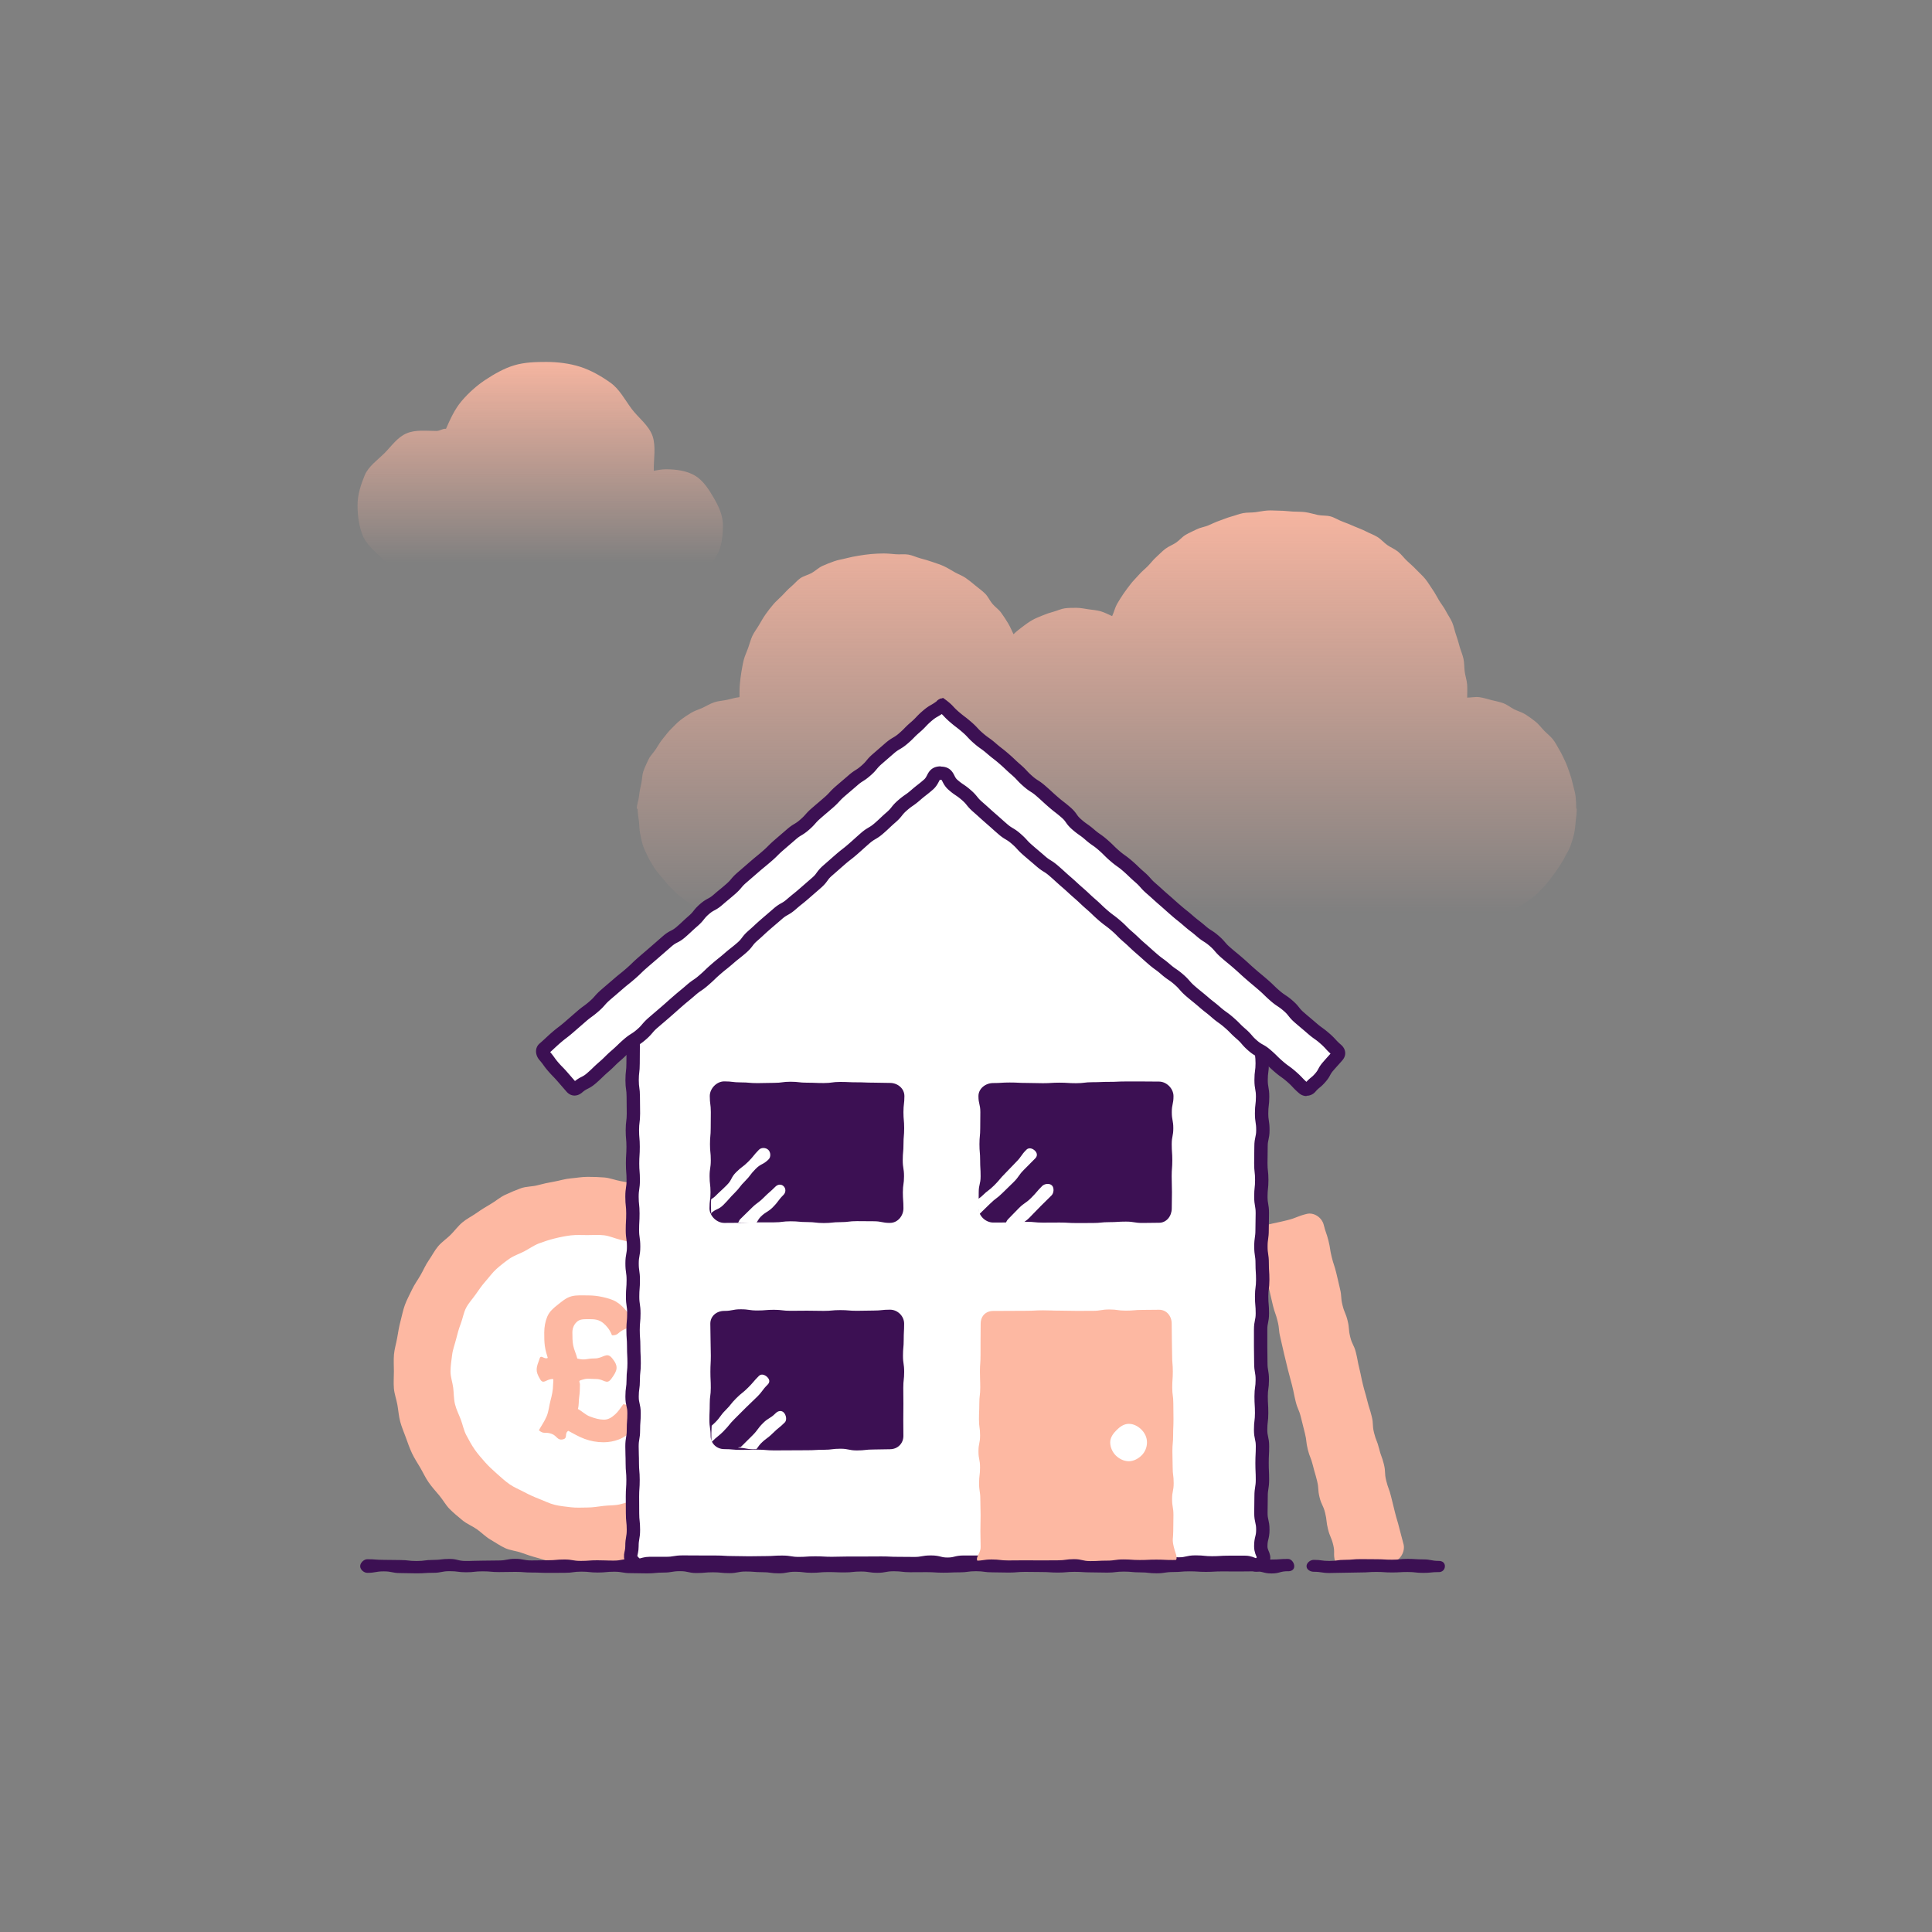
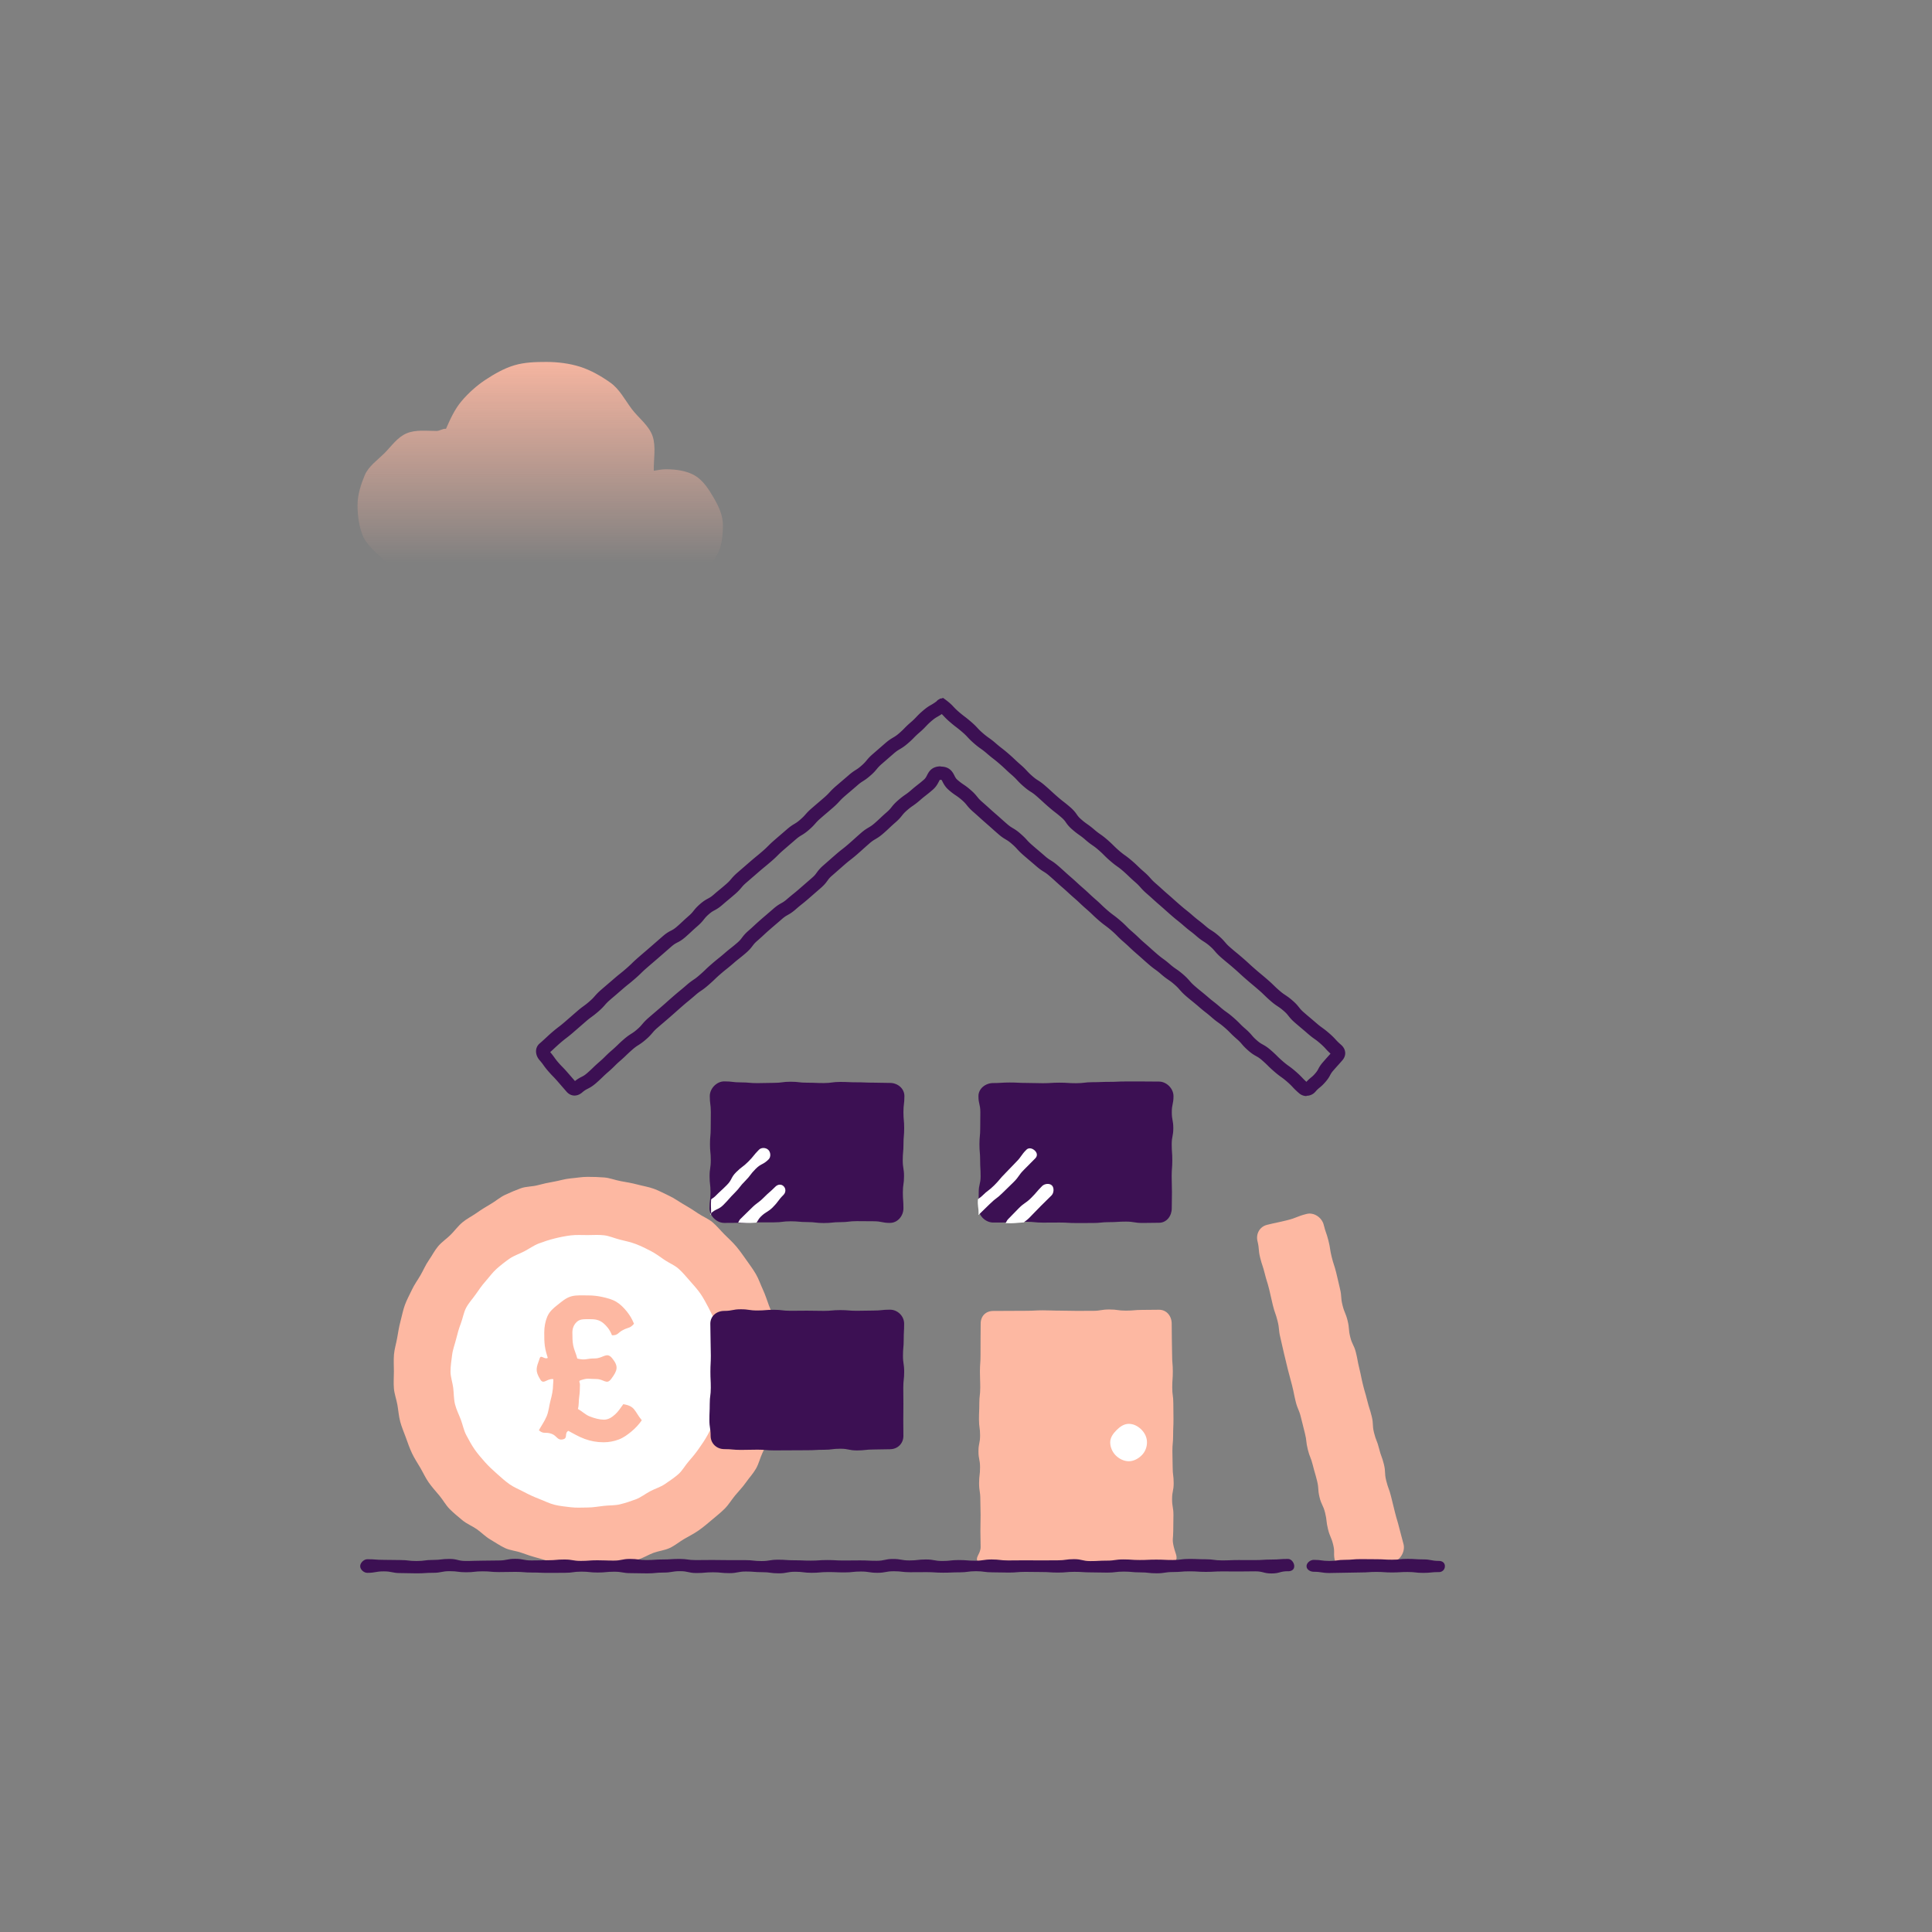
<svg xmlns="http://www.w3.org/2000/svg" viewBox="0 0 500 500">
  <rect x="0" y="0" width="500" height="500" fill="#808080" stroke="none" />
  <defs>
    <linearGradient id="a" x1="286.41" x2="286.41" y1="247.41" y2="125.2" gradientUnits="userSpaceOnUse">
      <stop offset=".09" stop-color="#fdb8a2" stop-opacity="0" />
      <stop offset="1" stop-color="#fdb8a2" />
    </linearGradient>
    <linearGradient id="b" x1="139.82" x2="139.82" y1="149.99" y2="90" gradientUnits="userSpaceOnUse">
      <stop offset=".07" stop-color="#fdb8a2" stop-opacity="0" />
      <stop offset="1" stop-color="#fdb8a2" />
    </linearGradient>
  </defs>
-   <path fill="url(#a)" d="M379.62 180.58s.09-.14.09-.15c0-1.11.06-2.22-.02-3.31s-.47-2.18-.62-3.26c-.15-1.1-.08-2.23-.31-3.3-.22-1.08-.69-2.11-.99-3.16-.3-1.07-.59-2.13-.96-3.16s-.55-2.16-.99-3.17-1.11-1.92-1.61-2.9-1.21-1.84-1.78-2.78-1.06-1.94-1.69-2.83-1.18-1.87-1.88-2.73-1.55-1.58-2.3-2.38-1.59-1.52-2.4-2.27c-.8-.75-1.46-1.68-2.31-2.38s-1.92-1.11-2.82-1.74-1.63-1.53-2.57-2.1-2-.94-2.98-1.45-2.02-.86-3.03-1.3-2.01-.87-3.05-1.24-1.98-1.03-3.05-1.32-2.22-.15-3.31-.38-2.12-.57-3.22-.72-2.19-.09-3.3-.16-2.18-.22-3.29-.22-2.13-.12-3.18-.05-2.11.3-3.15.44-2.15.04-3.19.24-2.05.62-3.07.89c-1.03.28-2 .71-3 1.05s-1.95.82-2.92 1.23-2.08.55-3.02 1.02-1.94.89-2.86 1.43-1.61 1.43-2.49 2.02-1.92.96-2.76 1.6-1.57 1.44-2.36 2.14-1.42 1.57-2.17 2.33-1.59 1.41-2.28 2.21-1.48 1.53-2.12 2.37c-.64.84-1.31 1.68-1.9 2.56s-1.17 1.78-1.69 2.7-.79 2.15-1.25 3.1c-.95-.41-2-.98-3.01-1.26-.99-.27-2.03-.36-3.07-.5s-2.04-.38-3.09-.38-2.06-.01-3.05.12-1.95.61-2.92.87-1.93.58-2.85.97-1.88.74-2.75 1.25-1.7 1.1-2.49 1.71c-.8.62-1.57 1.19-2.29 1.91-.47-.97-.86-1.93-1.41-2.85s-1.16-1.83-1.78-2.7-1.57-1.5-2.26-2.31c-.7-.82-1.13-1.88-1.89-2.64s-1.66-1.38-2.49-2.07-1.66-1.38-2.54-1.99c-.88-.61-1.93-.97-2.86-1.5s-1.83-1.1-2.81-1.56c-.97-.45-2-.74-3.02-1.11s-2.03-.64-3.07-.92-2.02-.78-3.08-.96-2.15 0-3.23-.09-2.11-.2-3.2-.2-2.17.06-3.24.15-2.15.25-3.21.43-2.14.37-3.18.65-2.15.42-3.16.79-2.05.75-3.04 1.21-1.79 1.26-2.73 1.8-2.09.76-2.98 1.38-1.58 1.52-2.42 2.21-1.54 1.52-2.3 2.29-1.6 1.47-2.3 2.3-1.37 1.68-1.99 2.57-1.15 1.83-1.7 2.77-1.24 1.8-1.7 2.79-.71 2.05-1.08 3.08-.85 2.01-1.13 3.06-.44 2.12-.63 3.2-.3 2.14-.4 3.23-.09 2.16-.09 3.25c0 .04-.07 0-.07.04-1.1.1-2.15.47-3.22.69s-2.2.28-3.24.62-1.99.95-2.98 1.41-2.09.76-3.02 1.33-1.87 1.18-2.74 1.86c-.87.67-1.62 1.5-2.4 2.27s-1.43 1.66-2.13 2.51-1.24 1.79-1.83 2.71-1.43 1.7-1.91 2.69-.95 1.99-1.32 3.03-.32 2.18-.57 3.26c-.24 1.06-.45 2.12-.57 3.22s-.58 2.15-.58 3.26h.21c0 1.09.22 2.16.34 3.22s.09 2.18.32 3.23.41 2.16.76 3.17.87 2.01 1.33 2.97 1.07 1.89 1.64 2.8 1.34 1.69 2.02 2.53 1.34 1.68 2.11 2.45 1.52 1.54 2.36 2.21 1.69 1.36 2.6 1.93 1.84 1.14 2.82 1.62 1.95.96 2.98 1.32 2.07.65 3.14.89c1.04.24 2.15.25 3.23.38 1.06.12 2.14.13 3.24.13 1.62 0 1.62-.08 3.25-.08s1.62.26 3.24.26 1.62-.08 3.24-.08 1.62-.21 3.24-.21 1.62.03 3.24.03h3.24c1.62 0 1.62.19 3.24.19s1.62.17 3.24.17 1.62-.06 3.24-.06 1.62-.12 3.25-.12 1.62.01 3.25.01 1.62.1 3.24.1 1.62-.28 3.24-.28 1.62.09 3.24.09 1.62-.12 3.24-.12 1.62-.02 3.24-.02 1.62.14 3.25.14 1.62-.14 3.25-.14 1.62.14 3.24.14h3.24c1.62 0 1.62-.14 3.24-.14s1.62.11 3.25.11 1.62.17 3.25.17 1.62-.04 3.25-.04 1.62-.01 3.25-.01 1.62.09 3.25.09 1.62-.33 3.25-.33 1.62.1 3.25.1 1.62.29 3.25.29 1.62-.43 3.25-.43 1.62.2 3.25.2 1.62.2 3.25.2 1.62-.14 3.25-.14 1.62-.03 3.25-.03 1.62-.12 3.25-.12 1.62.29 3.25.29 1.62-.23 3.25-.23 1.62.06 3.25.06 1.62.03 3.25.03 1.62-.17 3.25-.17 1.62.01 3.24.01 1.62.01 3.25.01 1.62-.11 3.25-.11 1.62.29 3.25.29 1.62-.06 3.25-.06 1.62-.21 3.25-.21 1.63.13 3.25.13 1.62.02 3.25.02 1.63.2 3.25.2 1.63-.32 3.25-.32 1.63-.06 3.25-.06 1.62.42 3.25.42 1.63-.23 3.25-.23 1.63.11 3.25.11 1.63-.09 3.25-.09 1.63-.13 3.26-.13 1.63.03 3.26.03c1.09 0 2.15-.17 3.21-.28s2.22.09 3.26-.15 2.12-.56 3.13-.92c1.03-.36 2.03-.82 3-1.28.98-.47 1.94-1.01 2.85-1.58s1.78-1.25 2.63-1.92 1.54-1.53 2.3-2.29 1.4-1.63 2.07-2.48 1.29-1.71 1.87-2.62 1.2-1.79 1.67-2.76 1.1-1.88 1.46-2.91c.35-1.01.69-2.06.93-3.13.24-1.04.3-2.15.42-3.23s.26-2.15.26-3.25h-.13c0-1.08-.06-2.15-.17-3.19-.12-1.07-.47-2.08-.7-3.12s-.53-2.05-.88-3.05-.69-2.01-1.15-2.97-.89-1.94-1.44-2.84c-.56-.91-1.01-1.91-1.67-2.74s-1.54-1.5-2.28-2.26-1.39-1.65-2.21-2.32-1.71-1.3-2.61-1.88-1.96-.85-2.92-1.33-1.8-1.2-2.8-1.57-2.06-.58-3.1-.83-2.06-.61-3.13-.75c-1.05-.14-2.14.13-3.22.1z" />
  <path fill="#fdb8a2" d="M202.2 354.93c0-1.47-.27-2.92-.4-4.36s-.12-2.93-.37-4.36-.47-2.9-.85-4.3c-.38-1.42-1.09-2.72-1.59-4.08s-.94-2.77-1.55-4.08-1.08-2.74-1.81-4-1.62-2.45-2.46-3.64-1.68-2.4-2.62-3.52-2.04-2.1-3.07-3.13-1.96-2.2-3.07-3.14c-1.12-.94-2.55-1.47-3.75-2.3s-2.42-1.58-3.69-2.31-2.44-1.6-3.76-2.22c-1.32-.61-2.61-1.33-3.98-1.83s-2.83-.72-4.24-1.1c-1.4-.37-2.83-.62-4.28-.87s-2.83-.83-4.29-.96c-1.44-.12-2.92-.16-4.39-.16-1.47 0-2.93.28-4.37.4s-2.86.59-4.29.84c-1.45.25-2.85.55-4.25.93s-2.97.29-4.34.79-2.74 1.08-4.06 1.7-2.45 1.63-3.71 2.36-2.5 1.5-3.69 2.34c-1.2.84-2.54 1.49-3.66 2.43s-1.99 2.16-3.02 3.19-2.3 1.86-3.24 2.97-1.6 2.46-2.44 3.66-1.39 2.55-2.12 3.82c-.73 1.26-1.6 2.43-2.22 3.76s-1.34 2.6-1.84 3.98-.76 2.81-1.14 4.23-.6 2.84-.85 4.28-.7 2.84-.83 4.3c-.12 1.44-.02 2.91-.02 4.38s-.12 2.94 0 4.38.66 2.86.91 4.29.35 2.91.72 4.31.97 2.75 1.46 4.12.97 2.75 1.59 4.07c.62 1.33 1.44 2.53 2.17 3.79s1.33 2.6 2.17 3.79 1.82 2.27 2.76 3.39 1.64 2.46 2.67 3.49c1.03 1.03 2.18 1.97 3.3 2.9s2.54 1.47 3.73 2.31c1.19.84 2.22 1.93 3.48 2.66s2.47 1.59 3.8 2.21 2.86.71 4.24 1.21 2.73.95 4.15 1.33 2.78.85 4.23 1.1 2.84.75 4.31.87 2.92.08 4.39.08c1.47 0 2.91-.52 4.35-.65 1.46-.13 2.98.25 4.41 0 1.45-.25 2.89-.6 4.29-.97 1.42-.38 2.68-1.23 4.04-1.73s2.9-.64 4.22-1.26c1.33-.62 2.47-1.6 3.73-2.33s2.57-1.39 3.77-2.23 2.31-1.79 3.42-2.73 2.27-1.85 3.3-2.88 1.78-2.32 2.71-3.44 1.95-2.16 2.79-3.36 1.86-2.28 2.59-3.55c.73-1.26 1.05-2.74 1.67-4.06.61-1.32 1.27-2.61 1.77-3.99.5-1.36.73-2.8 1.11-4.22s1.08-2.73 1.33-4.18.35-2.89.48-4.36c.12-1.44.19-2.9.19-4.37z" />
  <path fill="#fff" d="M187.29 354.93c0-1.44-.06-2.86-.23-4.25-.17-1.42-.7-2.76-1.04-4.12s-.33-2.88-.83-4.2-1.14-2.63-1.8-3.88-1.33-2.55-2.14-3.71-1.79-2.23-2.73-3.3-1.86-2.19-2.92-3.13c-1.06-.94-2.46-1.48-3.63-2.28-1.16-.81-2.3-1.65-3.56-2.31s-2.53-1.28-3.86-1.79-2.71-.8-4.1-1.14-2.71-.96-4.13-1.13-2.84-.05-4.28-.05-2.89-.09-4.28.07c-1.42.17-2.84.46-4.21.8s-2.76.79-4.08 1.29-2.51 1.37-3.76 2.03c-1.26.66-2.67 1.1-3.83 1.9-1.17.81-2.31 1.71-3.37 2.65s-1.9 2.14-2.84 3.2-1.75 2.23-2.56 3.4c-.81 1.16-1.82 2.22-2.48 3.48s-.86 2.72-1.37 4.05-.88 2.66-1.22 4.05-.87 2.7-1.04 4.13-.41 2.82-.41 4.26.53 2.83.7 4.22.13 2.87.46 4.23c.34 1.39 1 2.66 1.5 3.98s.76 2.78 1.42 4.03 1.35 2.53 2.16 3.7 1.77 2.25 2.71 3.32c.94 1.06 2 2.03 3.07 2.98s2.12 1.92 3.29 2.73c1.16.81 2.51 1.34 3.77 2.01s2.53 1.26 3.87 1.77c1.32.5 2.61 1.18 4 1.52s2.81.47 4.23.64 2.83.06 4.26.06 2.83-.26 4.22-.42c1.42-.17 2.88-.07 4.24-.41s2.75-.79 4.07-1.29c1.33-.51 2.46-1.43 3.71-2.09s2.67-1.07 3.83-1.87 2.38-1.6 3.45-2.54 1.75-2.27 2.69-3.33 1.82-2.14 2.63-3.31c.81-1.16 1.62-2.31 2.29-3.57s1.37-2.49 1.88-3.82c.5-1.32.74-2.73 1.08-4.12s.53-2.75.7-4.18.47-2.79.47-4.23z" />
  <path fill="#fdb8a2" d="M166.09 367.57c-.62.91-1.57 2-2.7 2.92-.94.77-2.01 1.59-3.31 2.07-1.13.42-2.45.7-3.87.7-1.74 0-3.42-.32-4.9-.87-1.62-.6-2.88-1.38-4.23-2.09-1.09.64-.08 1.85-1.3 2.18-1.6.43-1.56-.93-3.13-1.45s-1.94.21-3.19-.88c.63-1.14 1.46-2.3 2.01-3.61s.64-2.76.99-4.04c.4-1.47.67-2.83.67-4.03 0-.53.12-1.08.06-1.55-1.64-.23-2.5 1.52-3.36.1-1.42-2.34-1.05-2.98-.13-5.56.33-.92 1.22.46 2.06-.04-.3-.98-.6-1.91-.77-3.17-.13-.97-.14-2.08-.14-3.37 0-1.54.28-2.93.78-4.13.56-1.33 1.6-2.22 2.72-3.09 1.04-.81 2.1-1.8 3.57-2.19 1.26-.33 2.7-.22 4.23-.22 1.33 0 2.57.14 3.76.41 1.27.29 2.5.6 3.58 1.24 1.07.64 1.95 1.54 2.78 2.57.74.93 1.29 1.85 1.81 3.12-1.08 1.22-1.32.85-2.78 1.58-1.46.72-1.29 1.44-2.92 1.4-.6-1.54-1.41-2.43-2.2-3.11-1.17-1-2.39-1.06-3.55-1.06s-2.31-.08-3.1.5-1.38 1.57-1.4 2.87c0 1.3.02 2.44.22 3.47.23 1.13.78 2.19 1.05 3.35 2.18.53 2.26-.03 4.5-.03s3.09-1.8 4.51-.07c1.73 2.12 1.41 3.16-.22 5.36-1.22 1.64-1.85.04-3.89.04s-2.08-.33-4.02.31c-.63.2-.21.46-.19 1.12 0 1.15-.05 2.21-.2 3.23-.17 1.13-.03 2.09-.33 3.08 1.1.61 1.93 1.5 3.04 1.93 1.27.5 2.59.85 3.68.85 1.23 0 2.12-.66 2.94-1.39.69-.62 1.36-1.58 2.09-2.62 3.12.51 2.81 1.75 4.8 4.18zM345.5 404.05c-.51-2.07.04-2.2-.47-4.27-.51-2.07-.84-1.99-1.35-4.05-.51-2.07-.23-2.14-.74-4.2-.51-2.07-.93-1.96-1.44-4.03-.51-2.07-.13-2.16-.64-4.23s-.6-2.05-1.11-4.11c-.51-2.06-.79-2-1.3-4.06-.51-2.07-.23-2.14-.75-4.2q-.51-2.07-1.03-4.13c-.51-2.07-.84-1.99-1.35-4.06s-.41-2.09-.93-4.16c-.51-2.07-.58-2.05-1.09-4.12-.51-2.07-.49-2.07-1-4.14s-.44-2.09-.95-4.16-.19-2.15-.71-4.22c-.51-2.07-.71-2.02-1.22-4.09s-.45-2.08-.96-4.15c-.51-2.07-.64-2.04-1.15-4.11s-.68-2.03-1.19-4.1c-.51-2.07-.17-2.16-.68-4.23-.47-1.9.57-3.77 2.46-4.24 2.58-.64 2.61-.55 5.19-1.19s2.5-1 5.08-1.64c1.9-.47 3.94.94 4.41 2.83.51 2.07.7 2.02 1.22 4.09s.32 2.11.83 4.18.66 2.03 1.18 4.1.46 2.08.97 4.15c.51 2.07.14 2.16.65 4.23.51 2.07.82 1.99 1.33 4.06.51 2.06.17 2.15.68 4.21.51 2.07.95 1.96 1.47 4.02.51 2.07.38 2.1.89 4.16.51 2.07.42 2.09.93 4.16.51 2.07.6 2.05 1.11 4.11.51 2.07.65 2.03 1.16 4.1.51 2.07.09 2.17.6 4.24.51 2.07.79 2 1.3 4.07.51 2.07.74 2.01 1.25 4.08.51 2.07.09 2.17.6 4.24s.74 2.01 1.25 4.08c.51 2.07.5 2.07 1.02 4.14s.62 2.05 1.13 4.12.58 2.06 1.09 4.13c.47 1.9-.87 4.16-2.76 4.63-2.58.64-2.64.43-5.22 1.07-2.58.64-2.58.66-5.16 1.3-1.9.47-4.13-.72-4.6-2.61z" />
-   <path fill="#fff" d="M326.75 257.83c1.23 1.77-.13 2.3-.13 4.45s.12 2.15.12 4.3-.34 2.15-.34 4.3.26 2.15.26 4.31c0 2.15-.29 2.15-.29 4.31s.39 2.15.39 4.31c0 2.15-.26 2.15-.26 4.31s.33 2.15.33 4.31-.48 2.15-.48 4.31-.05 2.15-.05 4.31c0 2.15.24 2.15.24 4.31s-.23 2.15-.23 4.31.38 2.15.38 4.31c0 2.15-.06 2.15-.06 4.31 0 2.15-.31 2.15-.31 4.31s.33 2.15.33 4.31c0 2.15.14 2.15.14 4.31s-.28 2.15-.28 4.31c0 2.15.19 2.15.19 4.31s-.45 2.16-.45 4.31v4.3c0 2.15.05 2.15.05 4.31 0 2.15.38 2.15.38 4.31s-.3 2.16-.3 4.31c0 2.15.13 2.15.13 4.31s-.26 2.16-.26 4.31.48 2.16.48 4.31c0 2.16-.11 2.16-.11 4.31 0 2.16.1 2.16.1 4.31 0 2.16-.35 2.16-.35 4.31 0 2.16-.05 2.16-.05 4.31s.5 2.16.5 4.32-.53 2.16-.53 4.32 1.61 2.64.09 4.17-1.99-.03-4.13-.03h-4.28c-2.14 0-2.14.14-4.28.14s-2.14-.22-4.28-.22-2.14.5-4.28.5-2.14-.12-4.28-.12-2.14-.37-4.28-.37-2.14.09-4.28.09-2.14-.02-4.28-.02-2.14.03-4.28.03-2.14.34-4.28.34-2.14-.24-4.28-.24-2.14-.21-4.28-.21-2.14.3-4.28.3-2.14.17-4.28.17-2.14-.4-4.28-.4-2.14-.04-4.28-.04h-4.28c-2.14 0-2.14.53-4.28.53s-2.14-.54-4.28-.54-2.14.39-4.28.39-2.14-.03-4.28-.03-2.14-.1-4.28-.1-2.14.02-4.28.02h-4.28c-2.14 0-2.14.07-4.28.07s-2.14-.12-4.28-.12-2.14.15-4.28.15-2.14-.35-4.28-.35-2.14.14-4.28.14-2.14.05-4.29.05-2.14-.06-4.29-.06-2.14-.14-4.29-.14-2.14-.01-4.28-.01-2.14-.02-4.28-.02-2.14.36-4.29.36h-4.29c-2.15 0-2.57 1.2-4.09-.32s-.49-1.95-.49-4.1.38-2.15.38-4.3-.23-2.15-.23-4.3-.02-2.15-.02-4.31c0-2.15.15-2.15.15-4.31 0-2.15-.19-2.15-.19-4.31 0-2.15-.08-2.15-.08-4.31s.37-2.15.37-4.31c0-2.15.16-2.15.16-4.31s-.51-2.15-.51-4.31.3-2.15.3-4.31.23-2.15.23-4.31-.11-2.15-.11-4.31c0-2.15-.16-2.15-.16-4.31 0-2.15.2-2.15.2-4.31s-.32-2.15-.32-4.31.17-2.15.17-4.31-.31-2.15-.31-4.31c0-2.15.4-2.15.4-4.31s-.31-2.16-.31-4.31.12-2.15.12-4.3-.23-2.15-.23-4.31.32-2.15.32-4.31-.17-2.16-.17-4.31.14-2.15.14-4.31c0-2.16-.19-2.16-.19-4.31s.27-2.16.27-4.31-.04-2.16-.04-4.31c0-2.16-.3-2.16-.3-4.31 0-2.16.25-2.16.25-4.31s.03-2.16.03-4.31-.08-2.16-.08-4.32-.07-2.16-.07-4.32-.94-2.43.16-4.29c.65-1.1 1.28.39 2.42-.18 1.89-.93 1.71-1.18 3.28-2.58s1.43-1.56 3-2.97 1.5-1.48 3.08-2.88 1.91-1.03 3.48-2.43 1.18-1.84 2.75-3.24c1.57-1.4 1.71-1.25 3.28-2.66 1.57-1.4 1.61-1.36 3.18-2.76s1.4-1.59 2.97-2.99 1.79-1.15 3.36-2.55c1.57-1.4 1.72-1.23 3.29-2.63s1.23-1.78 2.81-3.19c1.57-1.4 1.55-1.42 3.12-2.83s1.6-1.38 3.17-2.78c1.57-1.4 1.62-1.35 3.19-2.75 1.57-1.4 1.81-1.13 3.39-2.54s1.62-1.35 3.19-2.75 1.27-1.75 2.84-3.15 1.84-1.1 3.41-2.51c1.57-1.4 1.55-1.43 3.12-2.84 1.57-1.4 1.3-1.7 2.87-3.11s1.76-1.2 3.33-2.6c1.57-1.41 1.5-1.49 3.07-2.9s1.47-1.52 3.05-2.92 1.88-1.06 3.46-2.47.86-2.93 2.98-2.94c2.11 0 1.7 1.18 3.27 2.58 1.57 1.4 1.53 1.45 3.1 2.85 1.57 1.4 1.4 1.59 2.98 2.99 1.57 1.4 1.81 1.13 3.38 2.54 1.57 1.4 1.49 1.49 3.06 2.9 1.57 1.4 1.48 1.51 3.05 2.91s1.77 1.18 3.34 2.59 1.2 1.82 2.77 3.22 1.78 1.16 3.35 2.56c1.57 1.4 1.41 1.58 2.98 2.99s1.86 1.08 3.43 2.49c1.57 1.4 1.4 1.59 2.97 3 1.57 1.4 1.59 1.38 3.16 2.79s1.4 1.6 2.97 3 1.59 1.39 3.16 2.79 1.66 1.3 3.23 2.7 1.46 1.53 3.03 2.93 1.72 1.24 3.29 2.65 1.61 1.36 3.18 2.77 1.64 1.33 3.21 2.73 1.69 1.28 3.26 2.68c1.57 1.41 1.31 1.69 2.89 3.1 1.57 1.41 1.45 1.54 3.03 2.95s1.95.98 3.53 2.39.9 2.56 2.94 3.1c1.69.44 2.36-1.44 3.22-.21z" />
-   <path fill="none" stroke="#3c1053" stroke-miterlimit="10" stroke-width="3.46" d="M326.75 257.83c1.23 1.77-.13 2.3-.13 4.45s.12 2.15.12 4.3-.34 2.15-.34 4.3.26 2.15.26 4.31c0 2.15-.29 2.15-.29 4.31s.39 2.15.39 4.31c0 2.15-.26 2.15-.26 4.31s.33 2.15.33 4.31-.48 2.15-.48 4.31-.05 2.15-.05 4.31c0 2.15.24 2.15.24 4.31s-.23 2.15-.23 4.31.38 2.15.38 4.31c0 2.15-.06 2.15-.06 4.31 0 2.15-.31 2.15-.31 4.31s.33 2.15.33 4.31c0 2.15.14 2.15.14 4.31s-.28 2.15-.28 4.31c0 2.15.19 2.15.19 4.31s-.45 2.16-.45 4.31v4.3c0 2.15.05 2.15.05 4.31 0 2.15.38 2.15.38 4.31s-.3 2.16-.3 4.31c0 2.15.13 2.15.13 4.31s-.26 2.16-.26 4.31.48 2.16.48 4.31c0 2.16-.11 2.16-.11 4.31 0 2.16.1 2.16.1 4.31 0 2.16-.35 2.16-.35 4.31 0 2.16-.05 2.16-.05 4.31s.5 2.16.5 4.32-.53 2.16-.53 4.32 1.61 2.64.09 4.17-1.99-.03-4.13-.03h-4.28c-2.14 0-2.14.14-4.28.14s-2.14-.22-4.28-.22-2.14.5-4.28.5-2.14-.12-4.28-.12-2.14-.37-4.28-.37-2.14.09-4.28.09-2.14-.02-4.28-.02-2.14.03-4.28.03-2.14.34-4.28.34-2.14-.24-4.28-.24-2.14-.21-4.28-.21-2.14.3-4.28.3-2.14.17-4.28.17-2.14-.4-4.28-.4-2.14-.04-4.28-.04h-4.28c-2.14 0-2.14.53-4.28.53s-2.14-.54-4.28-.54-2.14.39-4.28.39-2.14-.03-4.28-.03-2.14-.1-4.28-.1-2.14.02-4.28.02h-4.28c-2.14 0-2.14.07-4.28.07s-2.14-.12-4.28-.12-2.14.15-4.28.15-2.14-.35-4.28-.35-2.14.14-4.28.14-2.14.05-4.29.05-2.14-.06-4.29-.06-2.14-.14-4.29-.14-2.14-.01-4.28-.01-2.14-.02-4.28-.02-2.14.36-4.29.36h-4.29c-2.15 0-2.57 1.2-4.09-.32s-.49-1.95-.49-4.1.38-2.15.38-4.3-.23-2.15-.23-4.3-.02-2.15-.02-4.31c0-2.15.15-2.15.15-4.31 0-2.15-.19-2.15-.19-4.31 0-2.15-.08-2.15-.08-4.31s.37-2.15.37-4.31c0-2.15.16-2.15.16-4.31s-.51-2.15-.51-4.31.3-2.15.3-4.31.23-2.15.23-4.31-.11-2.15-.11-4.31c0-2.15-.16-2.15-.16-4.31 0-2.15.2-2.15.2-4.31s-.32-2.15-.32-4.31.17-2.15.17-4.31-.31-2.15-.31-4.31c0-2.15.4-2.15.4-4.31s-.31-2.16-.31-4.31.12-2.15.12-4.3-.23-2.15-.23-4.31.32-2.15.32-4.31-.17-2.16-.17-4.31.14-2.15.14-4.31c0-2.16-.19-2.16-.19-4.31s.27-2.16.27-4.31-.04-2.16-.04-4.31c0-2.16-.3-2.16-.3-4.31 0-2.16.25-2.16.25-4.31s.03-2.16.03-4.31-.08-2.16-.08-4.32-.07-2.16-.07-4.32-.94-2.43.16-4.29c.65-1.1 1.28.39 2.42-.18 1.89-.93 1.71-1.18 3.28-2.58s1.43-1.56 3-2.97 1.5-1.48 3.08-2.88 1.91-1.03 3.48-2.43 1.18-1.84 2.75-3.24c1.57-1.4 1.71-1.25 3.28-2.66 1.57-1.4 1.61-1.36 3.18-2.76s1.4-1.59 2.97-2.99 1.79-1.15 3.36-2.55c1.57-1.4 1.72-1.23 3.29-2.63s1.23-1.78 2.81-3.19c1.57-1.4 1.55-1.42 3.12-2.83s1.6-1.38 3.17-2.78c1.57-1.4 1.62-1.35 3.19-2.75 1.57-1.4 1.81-1.13 3.39-2.54s1.62-1.35 3.19-2.75 1.27-1.75 2.84-3.15 1.84-1.1 3.41-2.51c1.57-1.4 1.55-1.43 3.12-2.84 1.57-1.4 1.3-1.7 2.87-3.11s1.76-1.2 3.33-2.6c1.57-1.41 1.5-1.49 3.07-2.9s1.47-1.52 3.05-2.92 1.88-1.06 3.46-2.47.86-2.93 2.98-2.94c2.11 0 1.7 1.18 3.27 2.58 1.57 1.4 1.53 1.45 3.1 2.85 1.57 1.4 1.4 1.59 2.98 2.99 1.57 1.4 1.81 1.13 3.38 2.54 1.57 1.4 1.49 1.49 3.06 2.9 1.57 1.4 1.48 1.51 3.05 2.91s1.77 1.18 3.34 2.59 1.2 1.82 2.77 3.22 1.78 1.16 3.35 2.56c1.57 1.4 1.41 1.58 2.98 2.99s1.86 1.08 3.43 2.49c1.57 1.4 1.4 1.59 2.97 3 1.57 1.4 1.59 1.38 3.16 2.79s1.4 1.6 2.97 3 1.59 1.39 3.16 2.79 1.66 1.3 3.23 2.7 1.46 1.53 3.03 2.93 1.72 1.24 3.29 2.65 1.61 1.36 3.18 2.77 1.64 1.33 3.21 2.73 1.69 1.28 3.26 2.68c1.57 1.41 1.31 1.69 2.89 3.1 1.57 1.41 1.45 1.54 3.03 2.95s1.95.98 3.53 2.39.9 2.56 2.94 3.1c1.69.44 2.36-1.44 3.22-.21z" />
  <path fill="#fdb8a2" d="M303.69 404.67c-1.48 1.47-2.26-.25-4.34-.25h-4.17c-2.09 0-2.08-.03-4.16-.03s-2.08.05-4.16.05-2.08-.15-4.17-.15c-2.08 0-2.08-.02-4.17-.02-2.08 0-2.08.25-4.17.25-2.08 0-2.08-.03-4.17-.03-2.08 0-2.08-.19-4.17-.19-2.08 0-2.08.34-4.17.34s-2.09.08-4.17.08-2.79 1.33-4.27-.14.39-2.16.39-4.22c0-2.06-.06-2.06-.06-4.12s.05-2.06.05-4.13c0-2.06-.07-2.06-.07-4.12s-.32-2.06-.32-4.13.25-2.06.25-4.12-.41-2.06-.41-4.13.42-2.06.42-4.13-.29-2.06-.29-4.13.09-2.06.09-4.13c0-2.06.24-2.06.24-4.13s-.08-2.06-.08-4.13.15-2.07.15-4.13.01-2.07.01-4.13.03-2.07.03-4.13c0-1.96 1.3-3.3 3.26-3.3 2.14 0 2.14-.02 4.29-.02s2.14-.02 4.29-.02 2.14-.12 4.29-.12 2.14.08 4.29.08 2.14.06 4.29.06 2.14-.01 4.29-.01 2.14-.35 4.29-.35 2.15.3 4.29.3 2.15-.19 4.3-.19 2.15-.04 4.3-.04c1.96 0 3.26 1.65 3.26 3.61 0 2.06.04 2.06.04 4.13 0 2.06.07 2.06.07 4.12s.18 2.06.18 4.13-.15 2.06-.15 4.12.28 2.06.28 4.13c0 2.06.04 2.06.04 4.12s-.09 2.06-.09 4.13-.19 2.06-.19 4.13.07 2.06.07 4.13.26 2.06.26 4.13c0 2.06-.41 2.06-.41 4.13s.35 2.06.35 4.13-.05 2.07-.05 4.13-.34 2.06.13 4.07c.53 2.25 1.39 2.92-.08 4.37z" />
  <path fill="#3c1053" d="M230.36 375.06c-2.14 0-2.14.07-4.29.07s-2.14.24-4.29.24c-2.14 0-2.14-.44-4.29-.44s-2.14.27-4.29.27-2.14.12-4.29.12c-2.14 0-2.14.02-4.29.02-2.14 0-2.14.02-4.29.02s-2.15-.19-4.29-.19-2.15.06-4.3.06-2.15-.2-4.3-.2c-1.96 0-3.53-1.46-3.53-3.42 0-2.07-.32-2.07-.32-4.15s.09-2.07.09-4.15.27-2.07.27-4.15c0-2.07-.1-2.07-.1-4.15 0-2.07.11-2.07.11-4.15 0-2.08-.07-2.08-.07-4.15 0-2.08-.06-2.08-.06-4.15 0-1.96 1.63-3.3 3.59-3.3 2.14 0 2.14-.42 4.29-.42s2.14.31 4.29.31 2.14-.18 4.29-.18 2.14.26 4.29.26 2.14-.03 4.29-.03 2.14.05 4.29.05 2.14-.2 4.29-.2 2.15.18 4.29.18 2.15-.06 4.3-.06 2.15-.23 4.3-.23c1.96 0 3.65 1.66 3.65 3.62 0 2.07-.11 2.07-.11 4.15 0 2.07-.19 2.07-.19 4.15s.31 2.07.31 4.15-.23 2.07-.23 4.15c0 2.07.03 2.07.03 4.15 0 2.08-.03 2.08-.03 4.15 0 2.08.03 2.08.03 4.15 0 1.96-1.49 3.44-3.45 3.44zM230.36 316.49c-2.14 0-2.14-.43-4.29-.43s-2.14-.03-4.29-.03-2.14.26-4.29.26c-2.14 0-2.14.23-4.29.23s-2.14-.25-4.29-.25c-2.14 0-2.14-.2-4.29-.2s-2.14.27-4.29.27h-4.29c-2.14 0-2.15.12-4.3.12s-2.15.03-4.3.03c-1.96 0-3.83-1.82-3.83-3.78 0-2.07.27-2.07.27-4.15 0-2.07-.24-2.07-.24-4.15 0-2.07.31-2.07.31-4.15 0-2.07-.21-2.07-.21-4.15 0-2.07.19-2.07.19-4.15 0-2.08.03-2.08.03-4.15 0-2.08-.27-2.08-.27-4.15 0-1.96 1.78-3.8 3.74-3.8 2.14 0 2.14.26 4.29.26s2.14.19 4.29.19 2.14-.07 4.29-.07 2.14-.29 4.29-.29 2.14.25 4.29.25 2.14.09 4.29.09 2.14-.29 4.29-.29 2.15.1 4.29.1 2.15.09 4.3.09 2.15.07 4.3.07c1.96 0 3.71 1.44 3.71 3.4 0 2.07-.25 2.07-.25 4.15 0 2.07.19 2.07.19 4.15 0 2.07-.18 2.07-.18 4.15 0 2.07-.19 2.07-.19 4.15s.33 2.07.33 4.15c0 2.08-.3 2.08-.3 4.15 0 2.08.15 2.08.15 4.15 0 1.96-1.5 3.77-3.46 3.77zM299.96 316.45c-2.14 0-2.14.05-4.29.05s-2.14-.35-4.29-.35-2.14.14-4.29.14c-2.14 0-2.14.22-4.29.22-2.14 0-2.14.01-4.29.01-2.14 0-2.14-.13-4.29-.13-2.14 0-2.14.02-4.29.02s-2.15-.21-4.29-.21-2.15.17-4.3.17-2.15.02-4.3.02c-1.96 0-3.78-1.71-3.78-3.67 0-2.07.03-2.07.03-4.15s.49-2.07.49-4.15-.12-2.07-.12-4.15-.18-2.07-.18-4.15c0-2.07.2-2.07.2-4.15 0-2.08.03-2.08.03-4.15 0-2.08-.49-2.08-.49-4.15 0-1.96 1.85-3.38 3.81-3.38 2.14 0 2.14-.14 4.29-.14s2.14.11 4.29.11 2.14.07 4.29.07 2.14-.14 4.29-.14 2.14.14 4.29.14 2.14-.26 4.29-.26 2.14-.09 4.29-.09 2.15-.1 4.29-.1h4.3c2.15 0 2.15.03 4.3.03 1.96 0 3.75 1.81 3.75 3.77 0 2.07-.44 2.07-.44 4.15s.39 2.07.39 4.15c0 2.07-.41 2.07-.41 4.15 0 2.07.15 2.07.15 4.15 0 2.07-.16 2.07-.16 4.15 0 2.08.07 2.08.07 4.15 0 2.08-.05 2.08-.05 4.15 0 1.96-1.33 3.72-3.29 3.72z" />
-   <path fill="#fff" d="M346.07 273.32c-1.17 1.35-1.19 1.32-2.36 2.67s-.86 1.61-2.03 2.96c-1.17 1.35-1.4 1.15-2.57 2.5-.49.57-1.22.64-1.78.16-1.62-1.4-1.48-1.56-3.09-2.96-1.62-1.4-1.74-1.26-3.36-2.66-1.62-1.4-1.53-1.5-3.14-2.91-1.62-1.4-1.91-1.07-3.52-2.47s-1.41-1.64-3.03-3.04c-1.62-1.4-1.51-1.53-3.12-2.93s-1.75-1.25-3.37-2.65-1.69-1.32-3.31-2.72-1.67-1.34-3.29-2.74c-1.62-1.4-1.42-1.63-3.03-3.04s-1.78-1.21-3.4-2.62-1.74-1.26-3.36-2.67c-1.61-1.4-1.59-1.43-3.2-2.83-1.62-1.4-1.54-1.49-3.16-2.89-1.62-1.4-1.51-1.53-3.13-2.93-1.62-1.4-1.73-1.27-3.35-2.67s-1.54-1.49-3.16-2.89c-1.62-1.4-1.55-1.47-3.17-2.88-1.62-1.4-1.57-1.46-3.19-2.86-1.62-1.4-1.57-1.45-3.19-2.86-1.62-1.4-1.83-1.16-3.45-2.56s-1.64-1.38-3.26-2.79c-1.62-1.4-1.46-1.59-3.08-3s-1.87-1.11-3.49-2.51c-1.62-1.4-1.6-1.43-3.22-2.83-1.62-1.4-1.59-1.44-3.21-2.85s-1.37-1.7-2.99-3.1c-1.62-1.41-1.8-1.21-3.42-2.61-1.62-1.41-1.05-3.01-3.19-3.02s-1.58 1.59-3.19 3-1.69 1.31-3.31 2.72c-1.62 1.4-1.77 1.22-3.39 2.63-1.62 1.4-1.35 1.71-2.97 3.11s-1.55 1.47-3.17 2.88-1.88 1.1-3.5 2.5-1.59 1.44-3.21 2.84-1.69 1.31-3.31 2.71-1.61 1.41-3.23 2.82c-1.62 1.4-1.29 1.78-2.91 3.18s-1.61 1.41-3.23 2.81-1.67 1.34-3.29 2.74c-1.61 1.4-1.9 1.07-3.52 2.47-1.62 1.4-1.63 1.39-3.24 2.79s-1.57 1.46-3.18 2.87-1.32 1.75-2.93 3.15c-1.62 1.4-1.69 1.32-3.31 2.73s-1.68 1.33-3.29 2.74c-1.62 1.4-1.55 1.49-3.17 2.89-1.62 1.4-1.78 1.22-3.4 2.62s-1.66 1.36-3.28 2.76c-1.62 1.4-1.6 1.43-3.22 2.83s-1.63 1.39-3.25 2.79-1.4 1.65-3.02 3.05-1.83 1.16-3.45 2.57c-1.62 1.4-1.54 1.5-3.16 2.9s-1.52 1.52-3.14 2.92c-1.62 1.41-1.54 1.5-3.16 2.91-1.62 1.41-1.97 1.01-3.59 2.41-.57.49-1.11.52-1.6-.05q-1.17-1.35-2.34-2.69c-1.17-1.35-1.25-1.28-2.42-2.62-1.17-1.35-1.03-1.47-2.2-2.81-.49-.56-.73-1.4-.16-1.88 1.6-1.38 1.54-1.45 3.14-2.84s1.69-1.28 3.29-2.67l3.2-2.78c1.6-1.39 1.72-1.25 3.31-2.64s1.41-1.61 3.01-2.99 1.61-1.37 3.21-2.76 1.65-1.33 3.25-2.71c1.6-1.39 1.52-1.48 3.12-2.87s1.61-1.38 3.21-2.76 1.59-1.39 3.19-2.78c1.6-1.39 1.93-1 3.53-2.39s1.54-1.45 3.14-2.84 1.34-1.69 2.94-3.07c1.6-1.39 1.9-1.04 3.5-2.42s1.63-1.35 3.23-2.73c1.6-1.39 1.38-1.64 2.98-3.02q1.6-1.39 3.2-2.77c1.6-1.39 1.64-1.34 3.24-2.73s1.5-1.5 3.1-2.89 1.61-1.38 3.21-2.76c1.6-1.39 1.84-1.11 3.44-2.5 1.6-1.39 1.42-1.6 3.02-2.99 1.6-1.39 1.62-1.37 3.22-2.76 1.6-1.39 1.44-1.57 3.04-2.96s1.62-1.37 3.22-2.76c1.6-1.39 1.8-1.16 3.4-2.55 1.6-1.39 1.36-1.66 2.96-3.05l3.2-2.78c1.6-1.39 1.87-1.08 3.47-2.47s1.49-1.52 3.09-2.9c1.6-1.39 1.47-1.55 3.07-2.94 1.6-1.39 1.81-1.14 3.51-2.42.12-.09-.08.2.07.2s.18-.61.29-.52c1.69 1.27 1.52 1.5 3.12 2.88s1.69 1.29 3.29 2.67c1.6 1.39 1.45 1.56 3.05 2.95 1.6 1.39 1.74 1.23 3.33 2.62 1.6 1.39 1.67 1.3 3.27 2.69s1.54 1.46 3.14 2.85 1.44 1.57 3.04 2.95c1.6 1.39 1.79 1.17 3.39 2.55 1.6 1.39 1.55 1.44 3.15 2.83 1.6 1.39 1.68 1.3 3.28 2.68s1.25 1.78 2.85 3.17 1.74 1.23 3.34 2.61 1.75 1.21 3.35 2.6 1.5 1.5 3.1 2.89 1.73 1.24 3.33 2.63 1.52 1.47 3.12 2.86 1.41 1.61 3.01 2.99c1.6 1.39 1.56 1.43 3.16 2.82s1.58 1.41 3.18 2.8 1.66 1.32 3.26 2.71 1.68 1.29 3.28 2.68c1.6 1.39 1.81 1.15 3.41 2.54 1.6 1.39 1.39 1.62 2.99 3.01 1.6 1.39 1.64 1.34 3.24 2.73 1.6 1.39 1.56 1.44 3.16 2.83 1.6 1.39 1.63 1.36 3.23 2.75s1.51 1.49 3.11 2.87 1.78 1.18 3.39 2.57c1.6 1.39 1.34 1.69 2.94 3.08 1.6 1.39 1.62 1.37 3.22 2.76 1.6 1.39 1.73 1.25 3.34 2.64 1.6 1.39 1.44 1.58 3.05 2.97.56.49.68 1.02.2 1.58z" />
  <path fill="#3c1053" d="M338.13 283.66c-.71 0-1.39-.26-1.95-.75-.87-.75-1.27-1.18-1.66-1.6-.35-.37-.68-.72-1.43-1.37-.75-.65-1.14-.93-1.56-1.23-.46-.33-.93-.67-1.8-1.43-.85-.74-1.26-1.14-1.65-1.53-.37-.37-.73-.71-1.49-1.38-.68-.59-1.03-.78-1.47-1.03-.52-.29-1.11-.62-2.05-1.44-.9-.78-1.32-1.27-1.69-1.7-.33-.39-.62-.72-1.33-1.34-.86-.75-1.27-1.16-1.66-1.56-.36-.37-.71-.72-1.46-1.37-.75-.65-1.14-.93-1.56-1.23-.46-.33-.94-.67-1.81-1.43-.77-.67-1.18-.99-1.58-1.3-.44-.34-.88-.69-1.72-1.42-.78-.68-1.19-1-1.59-1.33-.43-.35-.86-.69-1.7-1.41-.9-.78-1.32-1.27-1.69-1.69-.34-.39-.63-.72-1.34-1.34-.73-.64-1.11-.89-1.54-1.19a17.2 17.2 0 0 1-1.86-1.43c-.75-.65-1.14-.94-1.56-1.24-.46-.33-.93-.68-1.8-1.43a91.55 91.55 0 0 1-1.63-1.44c-.39-.35-.78-.7-1.58-1.39-.84-.73-1.24-1.12-1.65-1.5-.37-.36-.74-.71-1.51-1.38-.86-.74-1.27-1.16-1.66-1.55-.36-.37-.71-.72-1.47-1.38-.75-.65-1.15-.94-1.56-1.25-.45-.33-.92-.68-1.78-1.42-.84-.73-1.25-1.12-1.65-1.51-.37-.36-.74-.71-1.51-1.38-.84-.73-1.24-1.11-1.64-1.49-.38-.36-.75-.71-1.53-1.39a57.54 57.54 0 0 1-1.64-1.47c-.38-.35-.77-.71-1.56-1.39-.83-.72-1.23-1.09-1.64-1.46-.38-.35-.77-.71-1.56-1.39-.71-.62-1.08-.85-1.52-1.12-.48-.3-1.03-.65-1.94-1.44-.8-.69-1.21-1.04-1.61-1.38-.41-.35-.83-.7-1.65-1.41-.88-.77-1.31-1.23-1.68-1.64-.35-.39-.66-.72-1.4-1.36-.69-.6-1.06-.82-1.49-1.08-.5-.3-1.07-.63-1.99-1.44-.82-.71-1.23-1.07-1.63-1.44-.39-.35-.79-.7-1.59-1.4-.82-.72-1.23-1.08-1.63-1.45-.39-.35-.78-.71-1.57-1.4-.93-.8-1.34-1.32-1.71-1.77-.31-.39-.59-.73-1.28-1.33-.73-.63-1.11-.89-1.54-1.18-.46-.31-.99-.66-1.88-1.44-.89-.78-1.3-1.58-1.6-2.17-.07-.14-.16-.31-.22-.41-.05 0-.16-.02-.24-.02-.11 0-.19 0-.23.01-.06.1-.15.27-.22.41-.3.58-.71 1.38-1.6 2.15-.84.73-1.29 1.07-1.73 1.42-.4.31-.81.63-1.58 1.3-.88.76-1.39 1.12-1.84 1.43-.42.29-.81.56-1.54 1.2-.69.6-.95.93-1.26 1.32-.36.46-.78.98-1.71 1.79-.78.68-1.15 1.03-1.53 1.39-.4.38-.8.76-1.64 1.49-.93.81-1.51 1.14-2.01 1.44-.43.25-.8.47-1.49 1.06-.79.69-1.18 1.04-1.57 1.39-.41.37-.81.73-1.63 1.45-.84.73-1.29 1.08-1.73 1.42-.4.31-.81.63-1.58 1.3l-1.6 1.4c-.4.36-.81.71-1.62 1.42-.66.57-.89.89-1.18 1.3-.36.49-.76 1.05-1.72 1.89l-3.23 2.81c-.83.72-1.27 1.07-1.7 1.41-.41.32-.81.65-1.59 1.33-.94.82-1.53 1.15-2.04 1.44-.45.25-.8.45-1.47 1.03-.81.71-1.22 1.05-1.63 1.4-.4.35-.81.69-1.61 1.39-.78.68-1.16 1.04-1.54 1.39-.4.38-.81.75-1.64 1.48-.67.58-.91.9-1.22 1.31-.36.48-.77 1.02-1.72 1.84-.84.73-1.28 1.07-1.72 1.42-.4.32-.81.63-1.58 1.31-.84.72-1.27 1.07-1.7 1.41-.4.32-.81.64-1.59 1.32-.78.67-1.15 1.03-1.52 1.39-.4.39-.81.77-1.65 1.5-.88.77-1.4 1.12-1.85 1.43-.42.28-.81.55-1.54 1.19-.83.72-1.25 1.06-1.67 1.41-.4.33-.81.66-1.6 1.35-.8.7-1.2 1.05-1.59 1.4-.4.36-.81.72-1.62 1.43-.82.71-1.23 1.06-1.64 1.41-.4.34-.81.69-1.61 1.38-.71.61-.99.95-1.32 1.34-.37.43-.79.93-1.69 1.71-.91.79-1.45 1.13-1.93 1.44-.43.27-.81.51-1.52 1.13-.77.67-1.14 1.03-1.51 1.38-.4.39-.8.78-1.65 1.52-.76.66-1.11 1.01-1.48 1.38-.4.39-.8.8-1.66 1.54-.77.67-1.14 1.03-1.51 1.39-.4.39-.81.78-1.65 1.52-.97.84-1.59 1.16-2.14 1.44-.45.23-.8.41-1.45.97-1.33 1.14-2.96 1.04-4.05-.24l-2.33-2.68c-.55-.63-.85-.94-1.14-1.24-.33-.34-.66-.68-1.28-1.39-.64-.74-.94-1.17-1.21-1.54-.25-.36-.47-.66-1-1.27-.64-.73-.97-1.64-.91-2.5.05-.72.38-1.37.93-1.83.77-.67 1.14-1.02 1.52-1.37.4-.37.79-.75 1.61-1.46.84-.73 1.29-1.07 1.73-1.41.41-.31.8-.61 1.56-1.26l3.2-2.78c.85-.74 1.32-1.08 1.77-1.41.41-.3.8-.58 1.54-1.23.71-.62 1-.95 1.33-1.33.37-.42.78-.89 1.67-1.66.8-.7 1.21-1.04 1.61-1.39.4-.34.8-.68 1.6-1.37.83-.72 1.25-1.06 1.68-1.4.4-.32.8-.64 1.57-1.31.76-.66 1.12-1.01 1.48-1.36.4-.39.8-.78 1.63-1.5.8-.7 1.21-1.04 1.61-1.39.4-.34.8-.68 1.59-1.37l3.19-2.78c.96-.83 1.57-1.15 2.11-1.42.44-.23.78-.41 1.43-.96.77-.67 1.15-1.02 1.52-1.37.4-.38.8-.75 1.62-1.47.68-.59.94-.92 1.25-1.31.36-.45.77-.97 1.69-1.77.94-.82 1.54-1.14 2.06-1.42.44-.24.79-.43 1.45-1 .81-.71 1.23-1.05 1.65-1.39.4-.33.8-.66 1.58-1.34.7-.6.98-.94 1.3-1.32.36-.43.78-.92 1.68-1.7l3.2-2.77c.82-.71 1.24-1.06 1.66-1.4.4-.33.8-.65 1.58-1.33.75-.65 1.09-.99 1.46-1.36.39-.39.79-.79 1.64-1.53.8-.7 1.21-1.04 1.61-1.39.4-.34.8-.69 1.6-1.38.91-.79 1.47-1.13 1.96-1.42.43-.26.79-.48 1.48-1.08.71-.62 1.01-.95 1.35-1.33.37-.42.78-.89 1.67-1.66.81-.7 1.21-1.05 1.62-1.39.4-.34.8-.68 1.59-1.37.73-.63 1.03-.96 1.38-1.34.37-.4.79-.86 1.66-1.61.81-.7 1.22-1.05 1.62-1.39.4-.34.8-.68 1.6-1.37.89-.78 1.43-1.12 1.9-1.42.43-.27.8-.51 1.5-1.13.69-.6.96-.93 1.28-1.31.36-.44.77-.94 1.69-1.73l3.2-2.78c.93-.8 1.5-1.13 2-1.43.42-.25.79-.46 1.47-1.04.75-.65 1.09-.99 1.45-1.36.39-.4.79-.81 1.65-1.55.74-.64 1.07-.99 1.41-1.35.39-.41.79-.84 1.66-1.59 1.02-.88 1.59-1.22 2.15-1.54.4-.23.78-.45 1.44-.94.17-.22.41-.43.75-.57l.26-.2.11.07.58-.19.76.56c1.07.81 1.5 1.26 1.95 1.75.31.33.62.66 1.25 1.21.76.66 1.15.95 1.56 1.27.44.33.89.68 1.73 1.4.87.75 1.29 1.2 1.66 1.6.34.37.66.71 1.39 1.34.74.64 1.12.91 1.53 1.2.46.33.94.66 1.8 1.41.76.66 1.16.97 1.56 1.28.44.34.87.68 1.71 1.4.83.72 1.23 1.1 1.63 1.48.37.35.74.7 1.51 1.37.87.76 1.29 1.21 1.66 1.61.34.37.66.71 1.38 1.34.71.62 1.08.86 1.51 1.13.47.3 1 .65 1.88 1.42.82.71 1.22 1.08 1.62 1.45.38.35.76.7 1.54 1.38.76.66 1.16.97 1.56 1.28.44.34.88.68 1.71 1.4.96.83 1.38 1.42 1.71 1.9.28.4.51.72 1.15 1.27.73.64 1.12.91 1.53 1.2.46.33.94.66 1.81 1.41.73.63 1.12.9 1.53 1.19.45.31.95.66 1.82 1.41.84.73 1.25 1.14 1.64 1.52.36.36.71.71 1.46 1.36.74.64 1.13.92 1.54 1.21.46.33.93.67 1.79 1.41.84.72 1.23 1.11 1.63 1.49.36.35.73.7 1.49 1.36.89.77 1.3 1.24 1.67 1.66.34.38.63.71 1.34 1.33.82.71 1.22 1.08 1.62 1.44.38.35.76.7 1.55 1.38.81.7 1.21 1.06 1.61 1.42.39.35.78.7 1.57 1.38.77.67 1.17.99 1.57 1.31.43.34.86.68 1.68 1.4.76.66 1.16.97 1.56 1.28.44.34.88.68 1.72 1.4.7.61 1.07.85 1.5 1.12.47.3 1.01.64 1.91 1.42.9.78 1.31 1.26 1.68 1.69.33.38.61.72 1.32 1.33.78.68 1.18 1.01 1.58 1.34.42.34.84.69 1.66 1.4s1.22 1.08 1.62 1.45c.38.35.76.7 1.54 1.38.79.69 1.19 1.02 1.59 1.35.41.34.83.69 1.64 1.39.84.73 1.25 1.13 1.64 1.51.36.35.72.71 1.48 1.36.71.62 1.08.86 1.51 1.15.46.31.99.65 1.87 1.42.92.8 1.33 1.31 1.69 1.77.31.39.57.72 1.25 1.31.79.69 1.19 1.03 1.59 1.36.41.35.82.69 1.63 1.39.74.64 1.13.92 1.54 1.22.46.33.93.67 1.79 1.42.88.76 1.3 1.22 1.67 1.62.34.37.65.71 1.38 1.34 1.32 1.15 1.46 2.76.37 4.02-.59.68-.89 1.02-1.19 1.35-.3.33-.59.65-1.17 1.32-.46.53-.61.81-.8 1.16-.23.44-.52.98-1.24 1.8-.68.78-1.11 1.14-1.49 1.45-.33.27-.59.48-1.07 1.04a3.03 3.03 0 0 1-2.07 1.07h-.21zm-.34-3.34zm-94.33-81.93c2.36 0 3.1 1.45 3.54 2.32.22.44.4.79.79 1.12.73.63 1.11.89 1.54 1.18.46.31.99.66 1.88 1.44.93.8 1.34 1.32 1.71 1.77.31.39.59.73 1.28 1.33.82.72 1.23 1.08 1.63 1.45.39.35.78.71 1.57 1.4.82.71 1.22 1.07 1.62 1.43.4.35.79.71 1.59 1.4.69.6 1.06.82 1.49 1.08.5.3 1.07.63 1.99 1.44.88.77 1.31 1.23 1.68 1.64.35.39.66.72 1.4 1.36.8.7 1.21 1.04 1.61 1.38.41.35.83.7 1.64 1.41.71.62 1.08.85 1.52 1.12.48.3 1.03.65 1.94 1.44.83.72 1.23 1.09 1.64 1.46.38.35.77.71 1.56 1.39.83.72 1.23 1.09 1.64 1.47.38.35.77.71 1.55 1.39.84.73 1.24 1.11 1.64 1.49.37.35.75.71 1.53 1.39.84.73 1.25 1.12 1.65 1.51.37.36.74.71 1.51 1.38.75.65 1.15.94 1.56 1.25.45.33.92.68 1.78 1.42.86.74 1.27 1.16 1.66 1.55.36.37.71.72 1.47 1.37.84.73 1.24 1.12 1.65 1.51.37.36.74.71 1.51 1.38.82.71 1.22 1.07 1.63 1.44.39.35.78.7 1.58 1.39.75.65 1.15.94 1.56 1.24.46.33.93.68 1.8 1.43.73.64 1.11.89 1.54 1.19.46.31.97.66 1.86 1.43.9.78 1.32 1.27 1.69 1.69.34.39.63.72 1.34 1.34.78.68 1.19 1 1.59 1.33.43.35.86.69 1.7 1.41.77.67 1.18.99 1.58 1.3.44.34.88.69 1.72 1.42.75.65 1.14.93 1.56 1.23.46.33.94.67 1.81 1.43.86.75 1.27 1.16 1.66 1.56.36.37.71.72 1.46 1.37.9.78 1.32 1.27 1.69 1.7.33.39.62.72 1.34 1.34.68.59 1.03.78 1.48 1.03.52.29 1.11.62 2.05 1.44.85.74 1.26 1.14 1.65 1.53.37.37.72.71 1.49 1.38.75.65 1.14.93 1.56 1.23.46.33.93.67 1.8 1.43.87.76 1.28 1.19 1.67 1.6.29.3.56.59 1.06 1.04.52-.56.88-.86 1.2-1.12.33-.27.59-.48 1.07-1.04.46-.53.61-.81.8-1.16.23-.44.52-.98 1.24-1.8.6-.69.9-1.03 1.21-1.37.21-.23.41-.46.72-.8-.61-.56-.95-.92-1.25-1.26-.35-.38-.66-.72-1.38-1.35-.74-.65-1.13-.93-1.55-1.22-.46-.33-.93-.67-1.79-1.42a70.07 70.07 0 0 0-1.59-1.36c-.41-.35-.82-.69-1.63-1.39-.92-.8-1.33-1.31-1.69-1.77-.31-.39-.57-.72-1.25-1.31-.72-.62-1.08-.86-1.51-1.15-.46-.31-.99-.65-1.87-1.42-.84-.73-1.25-1.13-1.64-1.51-.36-.35-.72-.71-1.48-1.36-.79-.68-1.19-1.02-1.59-1.35-.41-.35-.83-.69-1.64-1.4-.82-.71-1.22-1.08-1.62-1.45-.38-.35-.76-.7-1.54-1.38a65.31 65.31 0 0 0-1.58-1.34c-.42-.34-.84-.69-1.66-1.4-.9-.78-1.31-1.26-1.68-1.69-.33-.38-.61-.72-1.32-1.33-.7-.61-1.07-.84-1.5-1.12-.47-.3-1.01-.64-1.91-1.42-.76-.66-1.16-.97-1.56-1.27-.44-.34-.88-.68-1.72-1.41-.77-.67-1.17-.99-1.57-1.31-.43-.34-.86-.68-1.68-1.4-.81-.7-1.21-1.06-1.6-1.41-.39-.35-.78-.7-1.57-1.38-.82-.71-1.22-1.08-1.62-1.44-.38-.35-.76-.7-1.55-1.38-.89-.77-1.3-1.24-1.67-1.66-.34-.38-.63-.71-1.34-1.33-.83-.72-1.23-1.11-1.63-1.49-.36-.35-.73-.7-1.49-1.37-.74-.64-1.13-.92-1.54-1.21-.46-.33-.93-.67-1.79-1.41-.85-.73-1.25-1.14-1.64-1.53-.36-.36-.71-.71-1.46-1.36-.73-.63-1.12-.9-1.53-1.18-.45-.31-.95-.66-1.82-1.42-.73-.64-1.12-.91-1.53-1.2-.46-.33-.94-.66-1.81-1.41-.96-.83-1.38-1.42-1.71-1.9-.28-.4-.51-.72-1.15-1.27-.76-.66-1.16-.97-1.56-1.28-.44-.34-.88-.68-1.71-1.4-.82-.71-1.22-1.08-1.62-1.45-.38-.35-.76-.7-1.54-1.38-.71-.62-1.08-.86-1.51-1.13-.47-.3-1-.65-1.88-1.42-.87-.76-1.29-1.21-1.66-1.61-.34-.37-.66-.71-1.38-1.34-.83-.72-1.23-1.1-1.63-1.48-.37-.35-.74-.7-1.51-1.37-.76-.66-1.16-.97-1.56-1.28-.44-.34-.87-.68-1.71-1.4-.74-.64-1.12-.91-1.53-1.2-.46-.33-.94-.66-1.8-1.41-.87-.75-1.29-1.21-1.66-1.6-.34-.37-.66-.71-1.39-1.34-.76-.66-1.15-.95-1.56-1.27-.44-.33-.89-.68-1.73-1.41-.76-.66-1.18-1.1-1.51-1.46-.17-.18-.31-.33-.49-.5h-.05c-.43.29-.77.49-1.05.65-.49.28-.84.49-1.61 1.15-.74.64-1.07.99-1.41 1.35-.39.41-.79.84-1.66 1.59-.75.65-1.09.99-1.45 1.36-.39.4-.79.81-1.65 1.54-.93.8-1.5 1.13-2 1.43-.42.25-.79.46-1.47 1.04l-3.2 2.78c-.69.6-.96.93-1.28 1.31-.36.44-.77.94-1.69 1.73-.89.78-1.43 1.12-1.9 1.42-.43.27-.8.51-1.5 1.13-.81.7-1.22 1.05-1.63 1.4-.4.34-.8.68-1.59 1.36-.73.63-1.04.98-1.38 1.34-.37.4-.79.86-1.66 1.62-.81.7-1.21 1.05-1.62 1.39-.4.34-.8.68-1.59 1.37-.71.62-1.01.95-1.34 1.33-.37.42-.78.89-1.67 1.66-.91.79-1.47 1.13-1.96 1.42-.43.26-.79.48-1.48 1.08-.8.7-1.21 1.04-1.61 1.39-.4.34-.8.69-1.6 1.38-.75.65-1.1 1-1.46 1.36-.39.39-.79.79-1.64 1.52-.82.71-1.24 1.05-1.66 1.4-.4.33-.8.65-1.58 1.33l-3.2 2.77c-.7.6-.98.94-1.3 1.32-.36.43-.78.92-1.68 1.7-.82.71-1.23 1.05-1.65 1.4-.4.33-.8.66-1.58 1.34-.94.82-1.54 1.14-2.06 1.42-.44.24-.79.43-1.44 1-.68.59-.94.92-1.25 1.31-.36.45-.77.97-1.69 1.77-.77.67-1.15 1.02-1.52 1.37-.4.37-.8.75-1.62 1.47-.96.83-1.57 1.15-2.11 1.42-.44.23-.78.41-1.43.96l-3.19 2.78c-.8.7-1.21 1.04-1.61 1.39-.4.34-.8.68-1.59 1.37-.76.66-1.12 1.01-1.49 1.37-.4.39-.79.77-1.63 1.5-.83.72-1.25 1.06-1.68 1.4-.4.32-.8.64-1.57 1.31-.81.7-1.22 1.05-1.62 1.4-.4.34-.8.68-1.59 1.36-.71.62-1 .95-1.33 1.33-.37.42-.78.89-1.67 1.66-.85.74-1.32 1.08-1.77 1.41-.41.3-.8.58-1.54 1.23l-3.2 2.78c-.84.73-1.29 1.07-1.73 1.41-.41.31-.8.61-1.56 1.26-.77.67-1.14 1.02-1.51 1.36-.32.3-.63.6-1.16 1.06.55.65.83 1.04 1.08 1.39.25.35.47.66.99 1.27.55.63.84.93 1.14 1.23.33.34.66.68 1.28 1.39l1.92 2.21c.74-.58 1.25-.85 1.71-1.08.45-.23.8-.41 1.45-.98.77-.67 1.14-1.03 1.51-1.39.4-.39.81-.78 1.66-1.52.76-.66 1.11-1.01 1.48-1.38.4-.39.8-.8 1.66-1.54.77-.67 1.14-1.03 1.51-1.38.4-.39.8-.78 1.65-1.52.91-.79 1.45-1.13 1.93-1.44.43-.27.81-.51 1.52-1.13.71-.61.99-.95 1.32-1.34.37-.43.79-.93 1.69-1.71.82-.71 1.23-1.06 1.64-1.41.4-.34.81-.69 1.61-1.38s1.19-1.04 1.59-1.4c.41-.36.81-.72 1.63-1.43.83-.72 1.25-1.06 1.67-1.41.4-.33.81-.66 1.6-1.35.88-.77 1.4-1.12 1.85-1.43.42-.28.81-.55 1.54-1.19.78-.67 1.15-1.03 1.52-1.39.4-.39.81-.77 1.65-1.5.84-.73 1.27-1.07 1.7-1.42.4-.32.81-.64 1.59-1.32.84-.73 1.28-1.07 1.72-1.42.41-.32.81-.64 1.59-1.31.67-.58.91-.9 1.22-1.31.36-.48.77-1.02 1.71-1.84.78-.68 1.16-1.04 1.54-1.39.4-.38.81-.75 1.64-1.48.81-.7 1.22-1.05 1.63-1.4.4-.35.81-.69 1.61-1.39.94-.82 1.53-1.15 2.04-1.44.45-.25.8-.45 1.47-1.03.84-.72 1.27-1.07 1.7-1.42.4-.32.81-.65 1.59-1.33l3.23-2.81c.66-.57.89-.89 1.18-1.3.36-.49.76-1.05 1.72-1.89l1.6-1.4c.4-.36.81-.71 1.62-1.42.84-.73 1.29-1.08 1.73-1.42.4-.31.81-.63 1.58-1.3.8-.69 1.19-1.05 1.58-1.4.4-.36.81-.73 1.62-1.44.93-.81 1.51-1.14 2.01-1.44.43-.25.8-.47 1.49-1.06.78-.68 1.15-1.03 1.53-1.39.4-.38.8-.76 1.64-1.49.69-.6.95-.93 1.26-1.32.36-.46.78-.98 1.71-1.79.88-.76 1.39-1.12 1.84-1.43.42-.29.81-.56 1.54-1.2.84-.73 1.29-1.07 1.73-1.42.4-.31.81-.63 1.58-1.3.38-.33.56-.68.79-1.12.44-.86 1.18-2.3 3.53-2.3zm-101.58 74.3zm103.21-89.26z" />
  <g fill="#fff">
    <path d="M187.3 311.74c1.46-1.46 1.36-1.56 2.82-3.01 1.46-1.46 1.27-1.65 2.73-3.1 1.46-1.46 1.25-1.66 2.71-3.12 1.46-1.46 1.9-1.01 3.36-2.47.62-.62.55-1.83-.08-2.45s-1.8-.67-2.42-.04c-1.46 1.46-1.3 1.62-2.76 3.08-1.46 1.46-1.67 1.26-3.13 2.72-1.46 1.46-1 1.92-2.46 3.38s-1.52 1.4-2.98 2.86c-.44.44-.8.56-1.05.82-.12 1.88 0 1.88 0 3.76 0 .09-.15.2-.14.29.03-.03-.09-.27-.06-.3 1.46-1.46 1.99-.93 3.45-2.4zM200.07 312.36c1.46-1.46 1.24-1.67 2.7-3.13.62-.62.66-1.61.04-2.23s-1.53-.51-2.15.12c-1.46 1.46-1.56 1.36-3.02 2.83-1.46 1.46-1.68 1.24-3.14 2.7-1.46 1.46-1.49 1.43-2.95 2.89-.25.25-.35.67-.52.86 2.36.1 2.38.16 4.73.02.3-.3.5-.91 1.06-1.48 1.46-1.46 1.8-1.12 3.26-2.57z" />
  </g>
  <g fill="#fff">
-     <path d="M187.31 370.33c1.46-1.46 1.3-1.62 2.76-3.07l2.92-2.92c1.46-1.46 1.51-1.41 2.97-2.87 1.46-1.46 1.24-1.67 2.7-3.13.62-.62.55-1.3-.07-1.93s-1.56-.95-2.18-.33c-1.46 1.46-1.35 1.58-2.81 3.04s-1.62 1.3-3.08 2.76c-1.46 1.46-1.29 1.63-2.75 3.08-1.46 1.46-1.22 1.7-2.68 3.16-.44.44-.66.59-.91.85-.12 1.88-.08 1.87-.08 3.75 0 .09-.36.35-.35.44.03-.03.47-.03.51-.07 1.46-1.46 1.62-1.3 3.08-2.77zM200.03 370.89c1.46-1.46 1.61-1.3 3.07-2.76.62-.62.35-1.96-.27-2.58-.62-.62-1.49-.42-2.11.2-1.46 1.46-1.81 1.11-3.27 2.57-1.46 1.46-1.24 1.69-2.7 3.15-1.46 1.46-1.47 1.45-2.93 2.91-.25.25-.61.08-.79.27 2.36.1 2.37.53 4.72.39.3-.3.58-.88 1.14-1.45 1.46-1.46 1.67-1.24 3.13-2.7z" />
-   </g>
+     </g>
  <g fill="#fff">
    <path d="M256.27 311.49c1.46-1.46 1.67-1.25 3.13-2.71s1.5-1.42 2.95-2.88c1.46-1.46 1.2-1.72 2.66-3.18 1.46-1.46 1.45-1.47 2.9-2.92.62-.62.56-1.38-.07-2-.62-.62-1.57-.88-2.2-.26-1.46 1.46-1.2 1.72-2.66 3.18-1.46 1.46-1.41 1.52-2.87 2.98-1.46 1.46-1.33 1.59-2.79 3.05-1.46 1.46-1.66 1.26-3.12 2.72-.44.44-.87.65-1.12.91-.12 1.88.18 1.89.18 3.77 0 .09-.11.17-.09.25.03-.03.09 0 .13-.03 1.46-1.46 1.5-1.42 2.96-2.88zM269.2 312.27c1.46-1.46 1.48-1.44 2.93-2.89.62-.62.73-1.97.11-2.59s-1.92-.47-2.54.16c-1.46 1.46-1.35 1.58-2.81 3.04s-1.72 1.2-3.19 2.66c-1.46 1.46-1.42 1.49-2.88 2.95-.25.25-.42.76-.59.95 2.36.1 2.38-.05 4.74-.19.3-.3.79-.57 1.35-1.13 1.46-1.46 1.42-1.5 2.88-2.95z" />
  </g>
  <path fill="#fff" d="M296.84 373.28c0-1.29-.58-2.43-1.42-3.28s-1.99-1.51-3.28-1.51-2.32.77-3.17 1.62-1.65 1.88-1.65 3.17.59 2.53 1.43 3.38c.85.85 2.09 1.51 3.38 1.51s2.5-.7 3.35-1.55 1.36-2.05 1.36-3.35z" />
  <path fill="#3c1053" d="M333.34 406.63c-2.13 0-2.13.58-4.25.58-2.13 0-2.13-.55-4.25-.55s-2.13.04-4.25.04-2.13-.02-4.25-.02-2.13.12-4.25.12c-2.13 0-2.13-.14-4.25-.14s-2.13.18-4.25.18-2.13.33-4.25.33c-2.13 0-2.13-.24-4.26-.24s-2.13-.2-4.25-.2-2.13.26-4.25.26-2.12-.06-4.25-.06-2.12-.14-4.25-.14-2.12.19-4.25.19-2.13-.14-4.25-.14c-2.13 0-2.13-.04-4.25-.04-2.13 0-2.13.18-4.25.18-2.13 0-2.13-.06-4.25-.06-2.13 0-2.13-.29-4.25-.29-2.13 0-2.13.29-4.25.29-2.13 0-2.13.09-4.25.09s-2.13-.14-4.26-.14-2.13.02-4.25.02-2.13-.25-4.25-.25-2.13.4-4.25.4-2.13-.33-4.25-.33c-2.13 0-2.13.23-4.26.23s-2.13-.09-4.25-.09c-2.13 0-2.13.19-4.25.19s-2.13-.27-4.26-.27-2.13.41-4.26.41-2.13-.3-4.25-.3-2.13-.17-4.26-.17-2.13.42-4.26.42-2.13-.22-4.25-.22-2.13.19-4.26.19-2.13-.48-4.26-.48-2.13.36-4.26.36-2.13.21-4.26.21-2.13-.06-4.26-.06-2.13-.37-4.26-.37-2.13.21-4.26.21-2.13-.23-4.25-.23c-2.13 0-2.13.3-4.26.3s-2.13.02-4.25.02-2.13-.09-4.26-.09-2.13-.17-4.26-.17-2.13.05-4.26.05-2.13-.19-4.26-.19-2.13.24-4.26.24-2.13-.28-4.26-.28-2.13.42-4.26.42-2.13.14-4.26.14-2.13-.07-4.26-.07-2.13-.44-4.27-.44-2.13.38-4.27.38c-.88 0-1.84-.84-1.84-1.72s.96-1.8 1.84-1.8c2.13 0 2.13.16 4.25.16s2.13.05 4.25.05 2.13.25 4.25.25 2.13-.28 4.25-.28 2.13-.26 4.25-.26 2.13.53 4.25.53 2.13-.08 4.25-.08 2.13-.05 4.25-.05 2.13-.42 4.26-.42 2.13.41 4.25.41 2.13-.05 4.25-.05 2.12-.19 4.25-.19 2.12.36 4.25.36 2.12-.16 4.25-.16 2.13.08 4.25.08 2.13-.43 4.25-.43 2.13.29 4.25.29 2.13-.15 4.25-.15 2.13-.14 4.25-.14 2.13.3 4.25.3 2.13-.03 4.25-.03 2.13.04 4.26.04h4.25c2.12 0 2.13.24 4.25.24s2.13-.35 4.25-.35 2.13.15 4.25.15 2.13.09 4.26.09 2.13-.15 4.25-.15 2.13.12 4.25.12 2.13-.03 4.26-.03 2.13.1 4.26.1 2.13-.47 4.25-.47 2.13.38 4.26.38 2.13-.25 4.26-.25 2.13.39 4.25.39 2.13-.24 4.26-.24 2.13.17 4.26.17 2.13-.32 4.26-.32 2.13.25 4.26.25 2.13-.03 4.26-.03 2.13.02 4.26.02 2.13-.02 4.26-.02 2.13-.3 4.25-.3 2.13.5 4.26.5 2.13-.12 4.25-.12 2.13-.31 4.26-.31 2.13.15 4.26.15 2.13-.1 4.26-.1 2.13.1 4.26.1 2.13-.28 4.26-.28 2.13.09 4.26.09 2.13.29 4.26.29 2.13-.09 4.26-.09 2.13.01 4.26.01 2.13-.14 4.27-.14 2.13-.16 4.27-.16c.88 0 1.61 1 1.61 1.89s-.72 1.31-1.61 1.31zM372.39 406.85c-2.02 0-2.02.21-4.05.21-2.02 0-2.02-.23-4.05-.23-2.02 0-2.02.12-4.05.12s-2.02-.14-4.05-.14c-2.02 0-2.02.14-4.05.14s-2.02.07-4.05.07-2.03.07-4.05.07-2.03-.32-4.05-.32c-.88 0-1.86-.56-1.86-1.44s.98-1.64 1.86-1.64c2.02 0 2.02.28 4.05.28s2.02-.29 4.05-.29 2.02-.18 4.05-.18 2.02.03 4.05.03 2.02.12 4.05.12 2.02-.21 4.05-.21 2.03.13 4.05.13 2.03.39 4.05.39c.88 0 1.55.49 1.55 1.37s-.67 1.53-1.55 1.53z" />
  <path fill="url(#b)" d="M187.09 136c0 2.65-.3 5.5-1.54 7.65s-3.29 4.49-5.5 5.77-5.1.68-7.75.68c-.84 0-1.68.61-2.49.48-4.49-.06-4.49-.39-8.98-.39s-4.49.43-8.98.43h-8.99c-4.49 0-4.49.54-8.98.54s-4.49-.35-8.99-.35c-4.49 0-4.51-1.29-9-1.23-.94.14-1.91.24-2.91.24-2.69 0-5.33.4-7.68-.57-2.43-1.01-4.45-2.74-6.28-4.57s-4.13-3.62-5.13-6.05-1.36-5.21-1.36-7.91.88-5.36 1.85-7.7 3.31-3.93 5.14-5.76c1.83-1.83 3.33-4.13 5.76-5.13 2.34-.97 5.01-.6 7.7-.6.86 0 1.62-.67 2.44-.55 1.1-2.52 2.27-5.1 4.03-7.17 1.76-2.08 3.91-4.02 6.19-5.52s4.81-2.96 7.46-3.75 5.49-.87 8.29-.87c3 0 6.06.4 8.77 1.26s5.48 2.44 7.83 4.12 3.74 4.44 5.49 6.78c1.73 2.31 4.44 4.24 5.4 7.02.93 2.7.26 5.99.32 8.98.87-.16 2.18-.38 3.1-.38 2.65 0 5.34.36 7.49 1.6s3.65 3.59 4.93 5.8 2.38 4.51 2.38 7.17z" />
</svg>